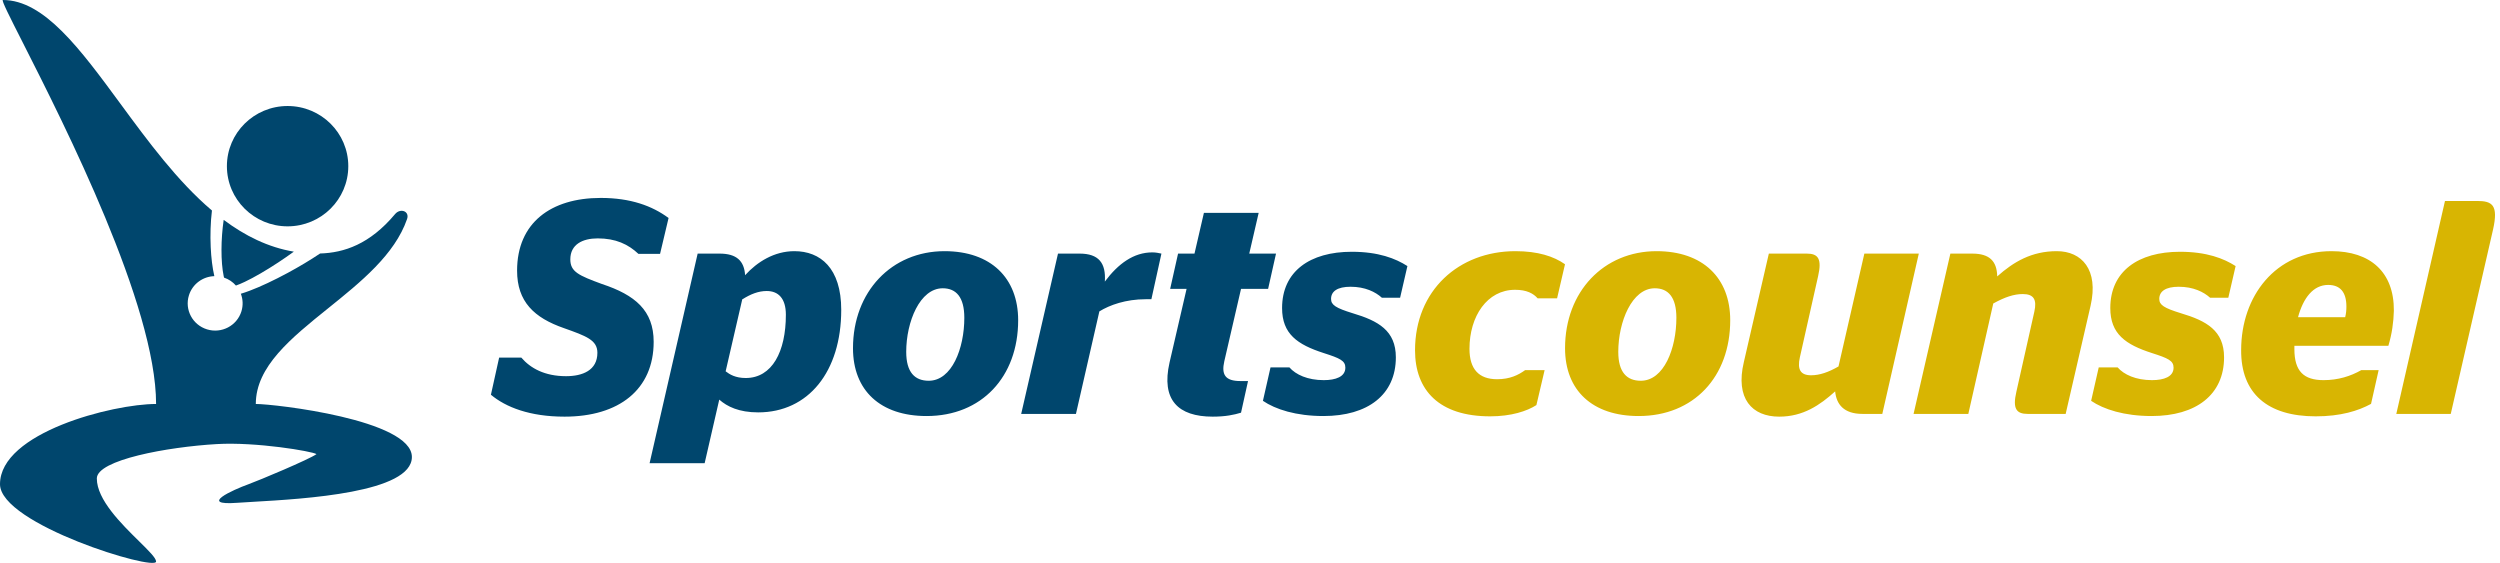
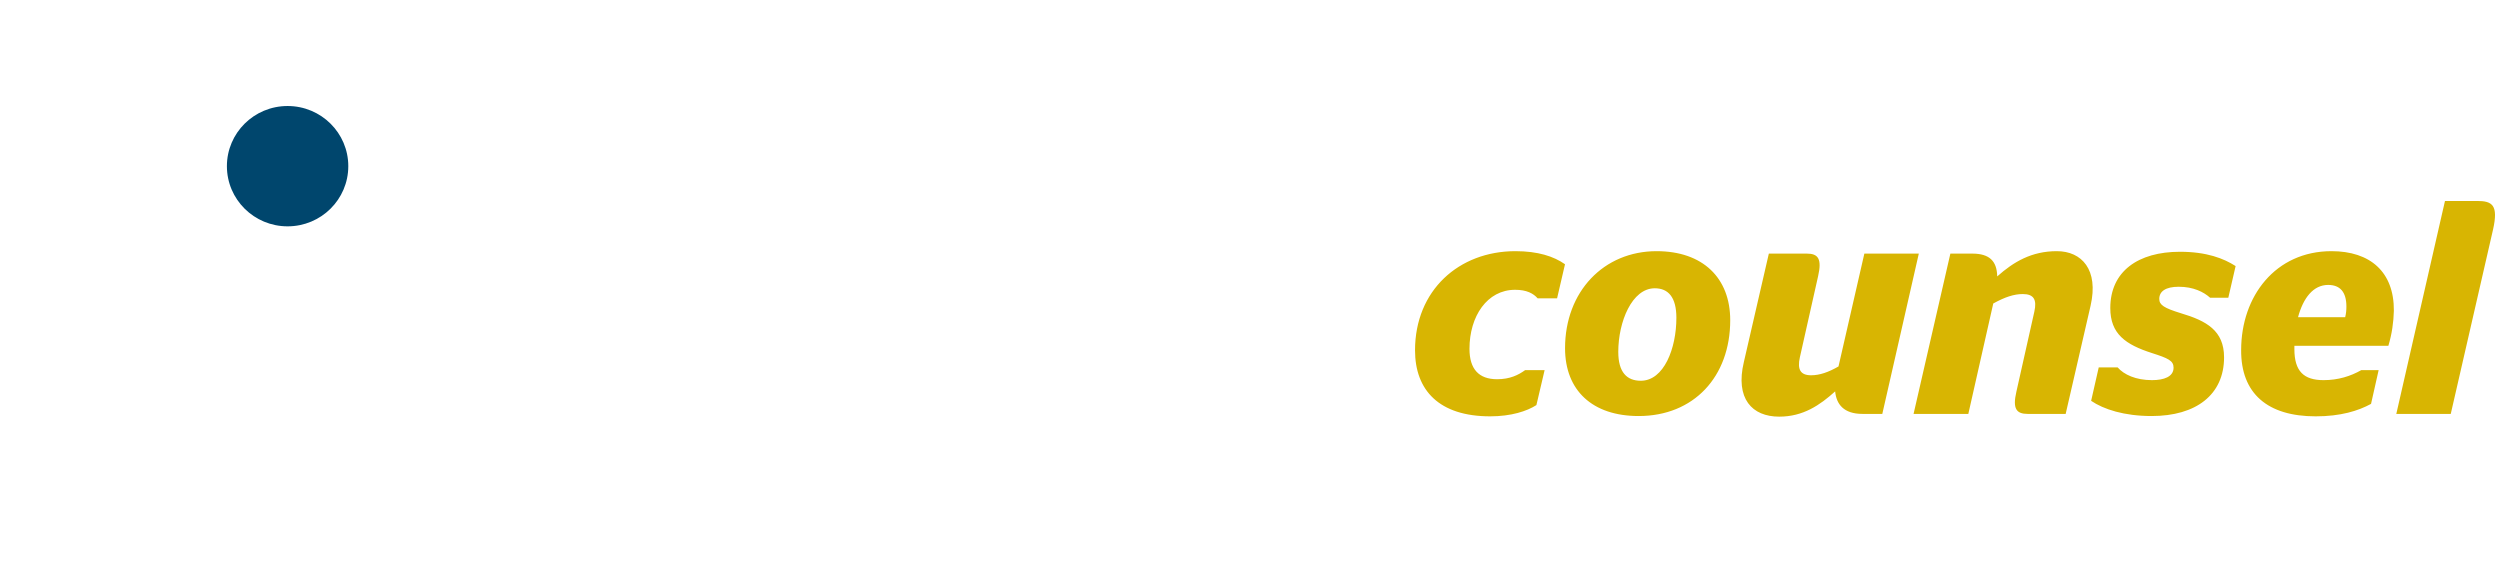
<svg xmlns="http://www.w3.org/2000/svg" width="302" height="68" viewBox="0 0 302 68" fill="none">
-   <path fill-rule="evenodd" clip-rule="evenodd" d="M38.667 30.623C41.567 30.534 44.67 29.507 47.721 25.866C48.364 25.099 49.502 25.509 49.175 26.456C47.687 30.764 43.578 34.072 39.632 37.248C35.162 40.846 30.901 44.276 30.901 48.8C33.171 48.8 49.756 50.703 49.756 55.203C49.756 59.516 36.77 60.264 30.583 60.62C29.815 60.664 29.152 60.702 28.632 60.74C23.918 61.086 28.108 59.183 30.028 58.491C31.238 58.054 37.361 55.491 38.234 54.857C37.71 54.511 30.936 53.368 26.188 53.645C20.252 53.991 11.697 55.549 11.697 57.798C11.697 60.364 14.67 63.288 16.784 65.367C17.95 66.515 18.855 67.405 18.855 67.835C18.855 69.047 0 63.336 0 58.491C0 52.261 13.617 48.8 18.855 48.8C18.855 36.909 7.825 15.151 2.784 5.207C1.148 1.982 0.143 0 0.349 0C5.333 0 9.677 5.908 14.549 12.534C17.866 17.045 21.428 21.889 25.603 25.429C25.429 26.872 25.389 28.418 25.453 29.838C25.513 31.148 25.663 32.381 25.893 33.359C24.515 33.399 23.254 34.295 22.823 35.673C22.28 37.408 23.259 39.25 25.009 39.787C26.759 40.325 28.617 39.355 29.16 37.62C29.387 36.892 29.347 36.145 29.094 35.483C29.424 35.386 29.784 35.263 30.163 35.12C31.489 34.62 33.127 33.848 34.776 32.956C36.108 32.236 37.458 31.433 38.667 30.623ZM35.496 30.401C32.388 29.877 29.589 28.481 27.021 26.56C26.848 27.749 26.759 28.997 26.756 30.166C26.753 31.387 26.843 32.493 27.017 33.331C27.031 33.401 27.047 33.469 27.062 33.535C27.638 33.729 28.127 34.067 28.5 34.495C28.805 34.388 29.161 34.239 29.559 34.051C30.711 33.506 32.15 32.667 33.62 31.698C34.249 31.284 34.881 30.847 35.496 30.401Z" fill="#00466D" />
  <ellipse cx="34.742" cy="20.074" rx="7.332" ry="7.268" fill="#00466D" />
-   <path d="M68.196 50.331C74.774 50.331 78.963 47.06 78.963 41.291C78.963 37.506 76.721 35.632 72.716 34.309C69.923 33.28 68.894 32.839 68.894 31.333C68.894 29.532 70.364 28.797 72.201 28.797C74.369 28.797 75.876 29.495 77.125 30.671H79.734L80.763 26.335C78.779 24.865 76.17 23.91 72.569 23.91C66.542 23.91 62.464 26.923 62.464 32.692C62.464 36.441 64.521 38.388 68.123 39.638C70.805 40.593 72.165 41.071 72.165 42.614C72.165 44.745 70.364 45.443 68.38 45.443C65.807 45.443 64.08 44.488 62.978 43.202H60.295L59.303 47.685C61.104 49.192 64.007 50.331 68.196 50.331ZM78.471 55.953H85.122L86.886 48.273C87.841 49.118 89.274 49.816 91.589 49.816C97.653 49.816 101.621 44.892 101.621 37.433C101.621 32.362 99.086 30.341 95.962 30.341C93.537 30.341 91.479 31.627 90.009 33.244C89.899 31.517 88.98 30.635 86.923 30.635H84.277L78.471 55.953ZM92.618 35.154C94.015 35.154 94.933 36.036 94.933 38.021C94.933 42.467 93.28 45.664 90.083 45.664C88.833 45.664 88.135 45.223 87.658 44.855L89.642 36.257V36.183C90.671 35.522 91.626 35.154 92.618 35.154ZM112.191 45.995C110.5 45.995 109.471 44.966 109.471 42.504C109.471 38.866 111.125 34.824 113.881 34.824C115.498 34.824 116.49 35.889 116.49 38.388C116.49 42.099 114.983 45.995 112.191 45.995ZM111.934 50.257C118.585 50.257 122.994 45.517 122.994 38.682C122.994 33.574 119.687 30.341 114.102 30.341C107.708 30.341 103.041 35.228 103.041 42.063C103.041 47.17 106.348 50.257 111.934 50.257ZM123.359 50H129.974L132.803 37.616C134.053 36.845 136 36.147 138.389 36.147H139.087L140.3 30.635C139.969 30.561 139.601 30.488 139.197 30.488C136.956 30.488 135.082 31.847 133.465 34.015C133.612 31.774 132.73 30.635 130.415 30.635H127.806L123.359 50ZM146.499 50.331C148.042 50.331 149.071 50.11 149.916 49.853L150.762 46.031H149.843C148.006 46.031 147.528 45.26 147.895 43.643L149.916 34.897H153.187L154.142 30.635H150.909L152.048 25.711H145.433L144.294 30.635H142.31L141.355 34.897H143.339L141.281 43.79C140.252 48.31 142.31 50.331 146.499 50.331ZM159.873 50.257C165.238 50.257 168.619 47.685 168.619 43.165C168.619 39.931 166.487 38.756 163.401 37.837C161.38 37.212 160.792 36.845 160.792 36.11C160.792 35.191 161.563 34.64 163.144 34.64C164.907 34.64 166.157 35.265 166.928 35.963H169.133L170.015 32.141C168.582 31.223 166.524 30.414 163.29 30.414C158.256 30.414 154.876 32.766 154.876 37.212C154.876 40.336 156.713 41.622 159.91 42.651C161.857 43.275 162.519 43.569 162.519 44.414C162.519 45.517 161.343 45.921 159.91 45.921C157.962 45.921 156.529 45.26 155.757 44.378H153.479L152.561 48.42C154.067 49.449 156.566 50.257 159.873 50.257Z" fill="#00466D" />
  <path d="M180.012 50.294C182.548 50.294 184.458 49.669 185.598 48.934L186.59 44.709H184.238C183.43 45.296 182.401 45.811 180.857 45.811C178.653 45.811 177.513 44.598 177.513 42.136C177.513 38.204 179.645 35.007 183.025 35.007C184.422 35.007 185.23 35.448 185.745 36.036H188.096L189.052 31.921C187.692 30.965 185.781 30.341 183.062 30.341C176.227 30.341 170.936 35.081 170.936 42.32C170.936 47.134 173.839 50.294 180.012 50.294ZM198.208 45.995C196.517 45.995 195.488 44.966 195.488 42.504C195.488 38.866 197.142 34.824 199.898 34.824C201.515 34.824 202.507 35.889 202.507 38.388C202.507 42.099 201 45.995 198.208 45.995ZM197.95 50.257C204.602 50.257 209.011 45.517 209.011 38.682C209.011 33.574 205.704 30.341 200.119 30.341C193.725 30.341 189.058 35.228 189.058 42.063C189.058 47.17 192.365 50.257 197.95 50.257ZM224.994 50H227.382L231.792 30.635H225.214L222.091 44.267C220.878 44.966 219.812 45.333 218.783 45.333C217.497 45.333 217.093 44.635 217.424 43.165L219.629 33.354C220.106 31.259 219.629 30.635 218.269 30.635H213.676L210.662 43.716C209.597 48.163 211.655 50.331 214.925 50.331C217.828 50.331 219.849 48.934 221.686 47.281C221.833 48.824 222.715 50 224.994 50ZM231.159 50H237.773L240.786 36.661C242.183 35.889 243.285 35.522 244.351 35.522C245.674 35.522 246.078 36.183 245.747 37.653L243.579 47.318C243.101 49.375 243.579 50 244.939 50H249.532L252.545 36.918C253.537 32.582 251.48 30.341 248.466 30.341C245.416 30.341 243.248 31.627 241.264 33.391C241.227 31.553 240.345 30.635 238.251 30.635H235.605L231.159 50ZM259.921 50.257C265.286 50.257 268.667 47.685 268.667 43.165C268.667 39.931 266.536 38.756 263.449 37.837C261.428 37.212 260.84 36.845 260.84 36.11C260.84 35.191 261.612 34.64 263.192 34.64C264.955 34.64 266.205 35.265 266.977 35.963H269.181L270.063 32.141C268.63 31.223 266.572 30.414 263.339 30.414C258.304 30.414 254.924 32.766 254.924 37.212C254.924 40.336 256.761 41.622 259.958 42.651C261.906 43.275 262.567 43.569 262.567 44.414C262.567 45.517 261.391 45.921 259.958 45.921C258.01 45.921 256.577 45.26 255.806 44.378H253.527L252.609 48.42C254.115 49.449 256.614 50.257 259.921 50.257ZM279.734 50.294C282.747 50.294 284.878 49.633 286.422 48.787L287.34 44.709H285.246C283.96 45.443 282.453 45.921 280.689 45.921C278.301 45.921 277.162 44.855 277.162 42.173V41.769H288.516C288.957 40.299 289.141 38.903 289.178 37.543C289.214 32.839 286.312 30.341 281.645 30.341C274.883 30.341 270.731 35.779 270.731 42.283C270.694 47.538 273.928 50.294 279.734 50.294ZM281.24 34.419C282.674 34.419 283.445 35.265 283.445 37.029C283.445 37.469 283.409 37.874 283.298 38.315H277.603C278.227 36 279.44 34.419 281.24 34.419ZM289.473 50H296.051L301.159 27.732C301.82 24.792 301.085 24.277 299.248 24.277H295.353L289.473 50Z" fill="#D8B502" />
</svg>